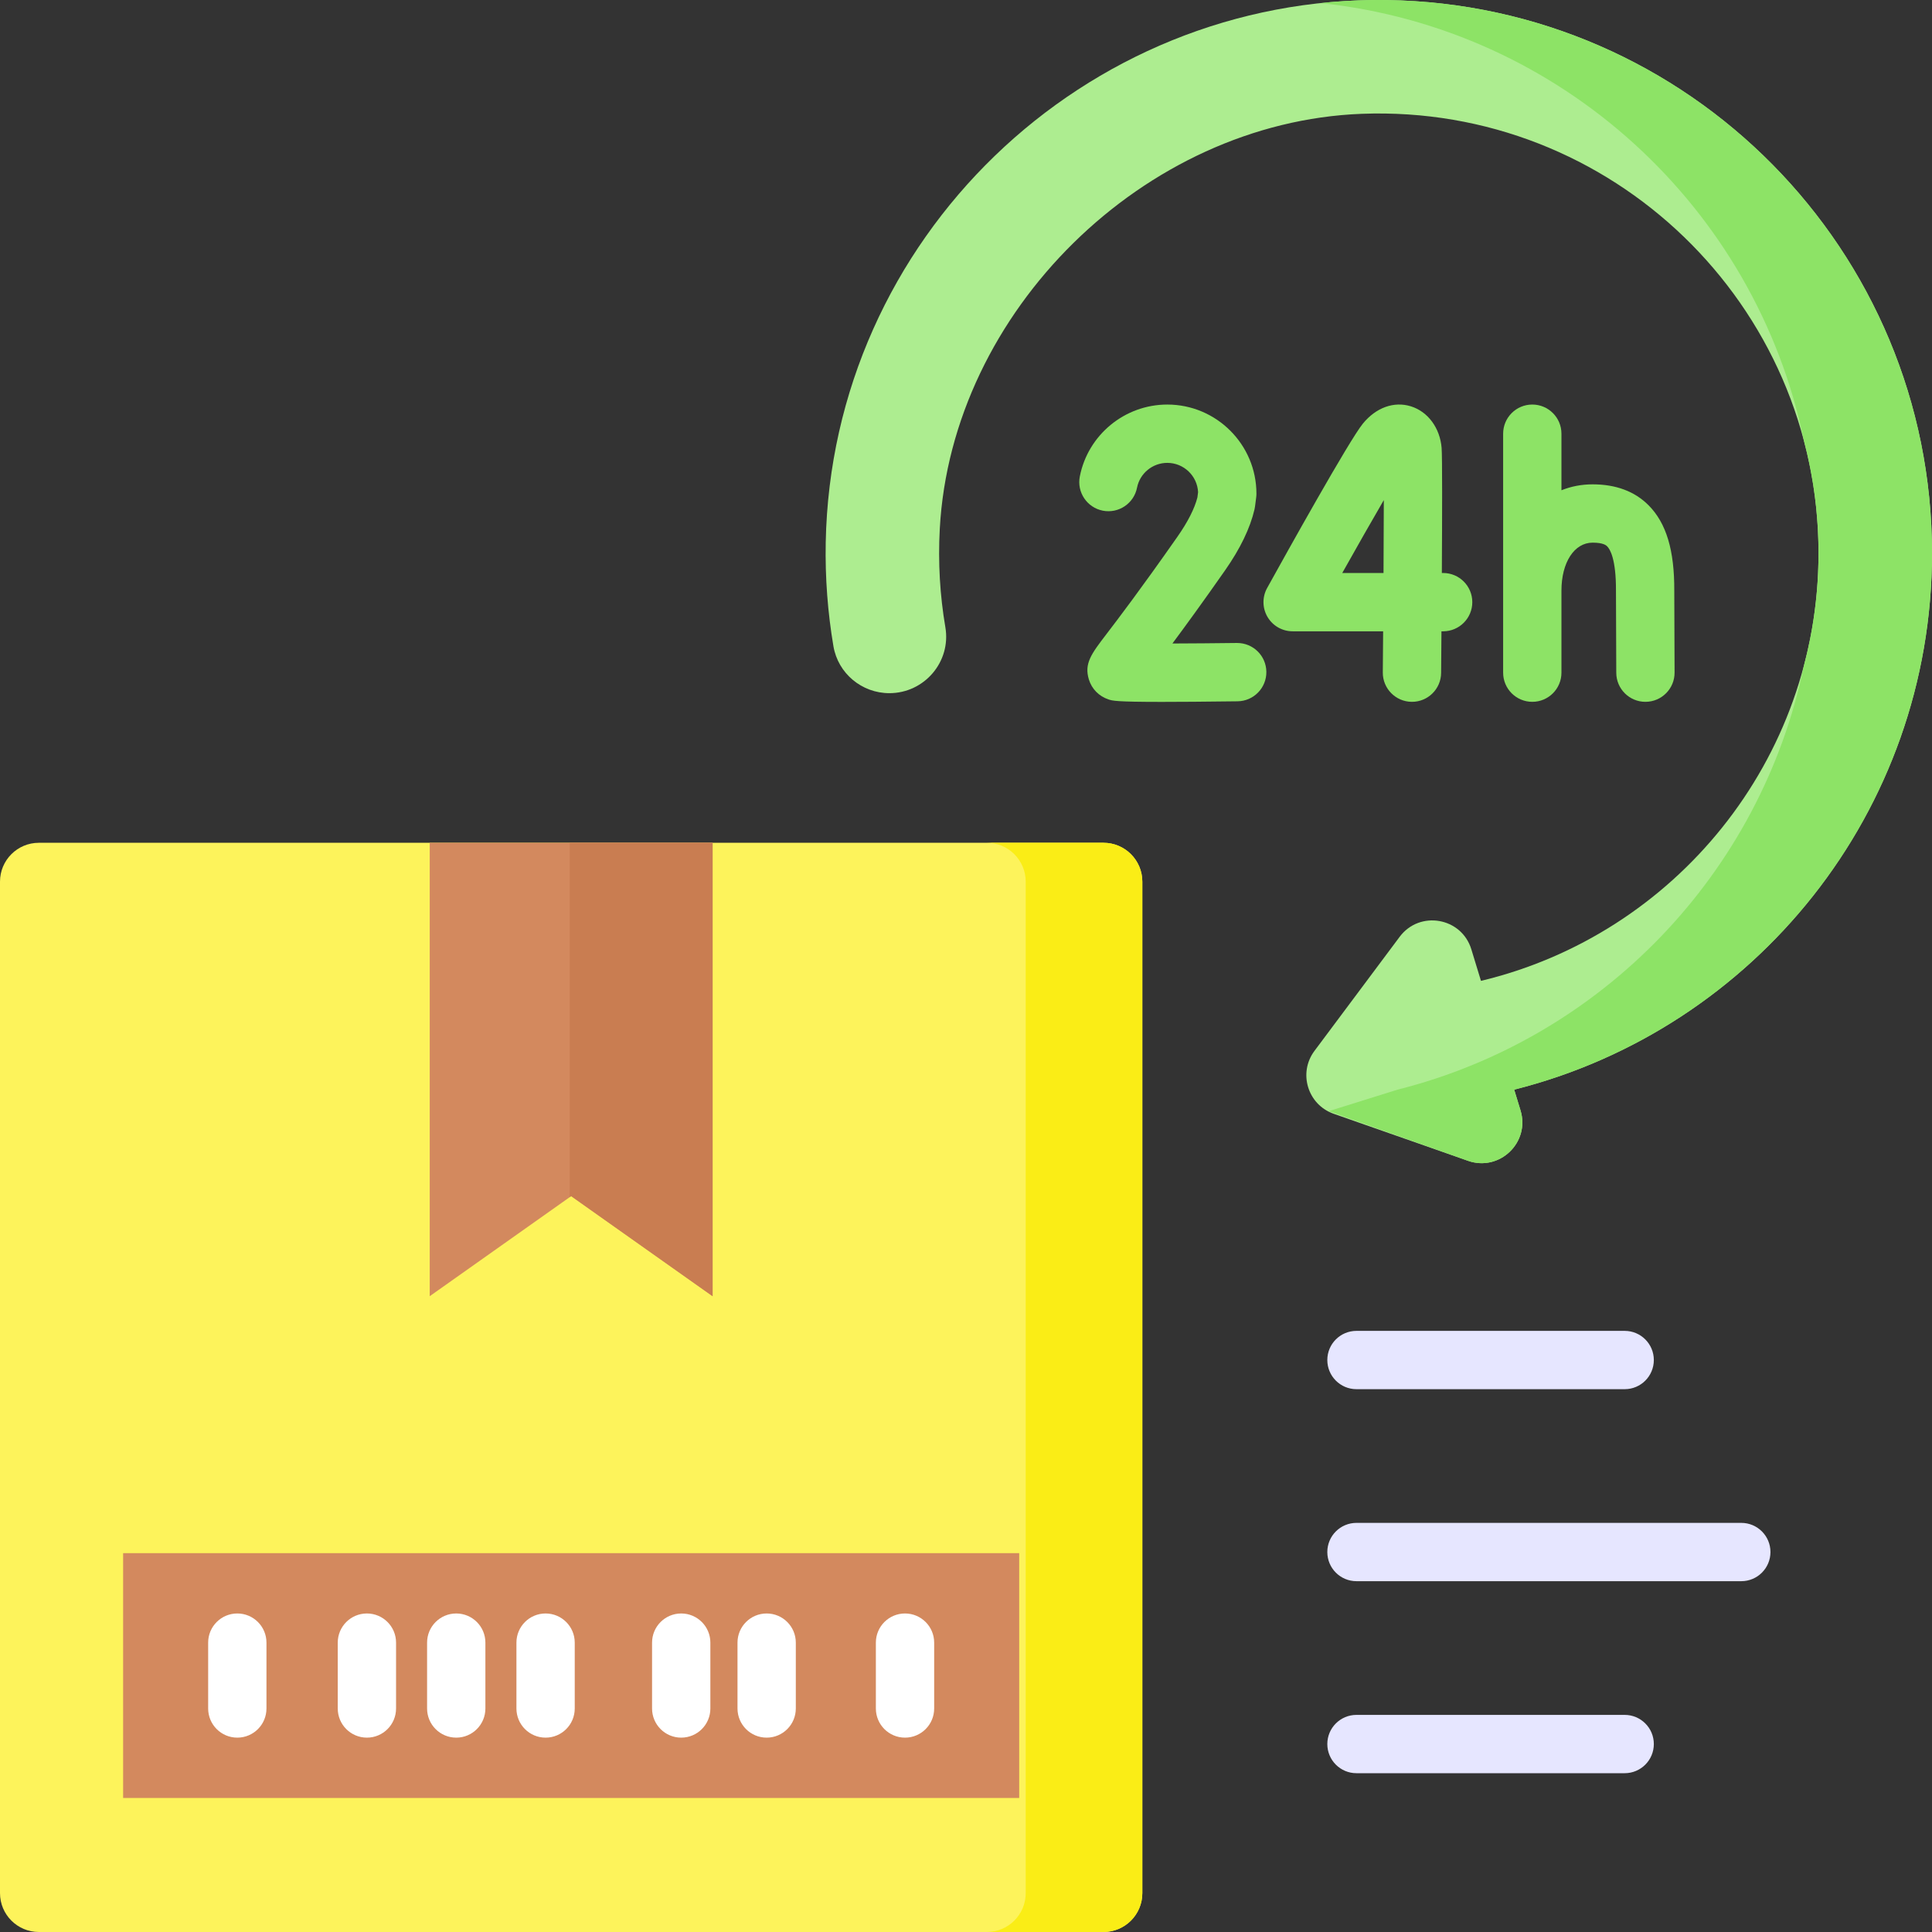
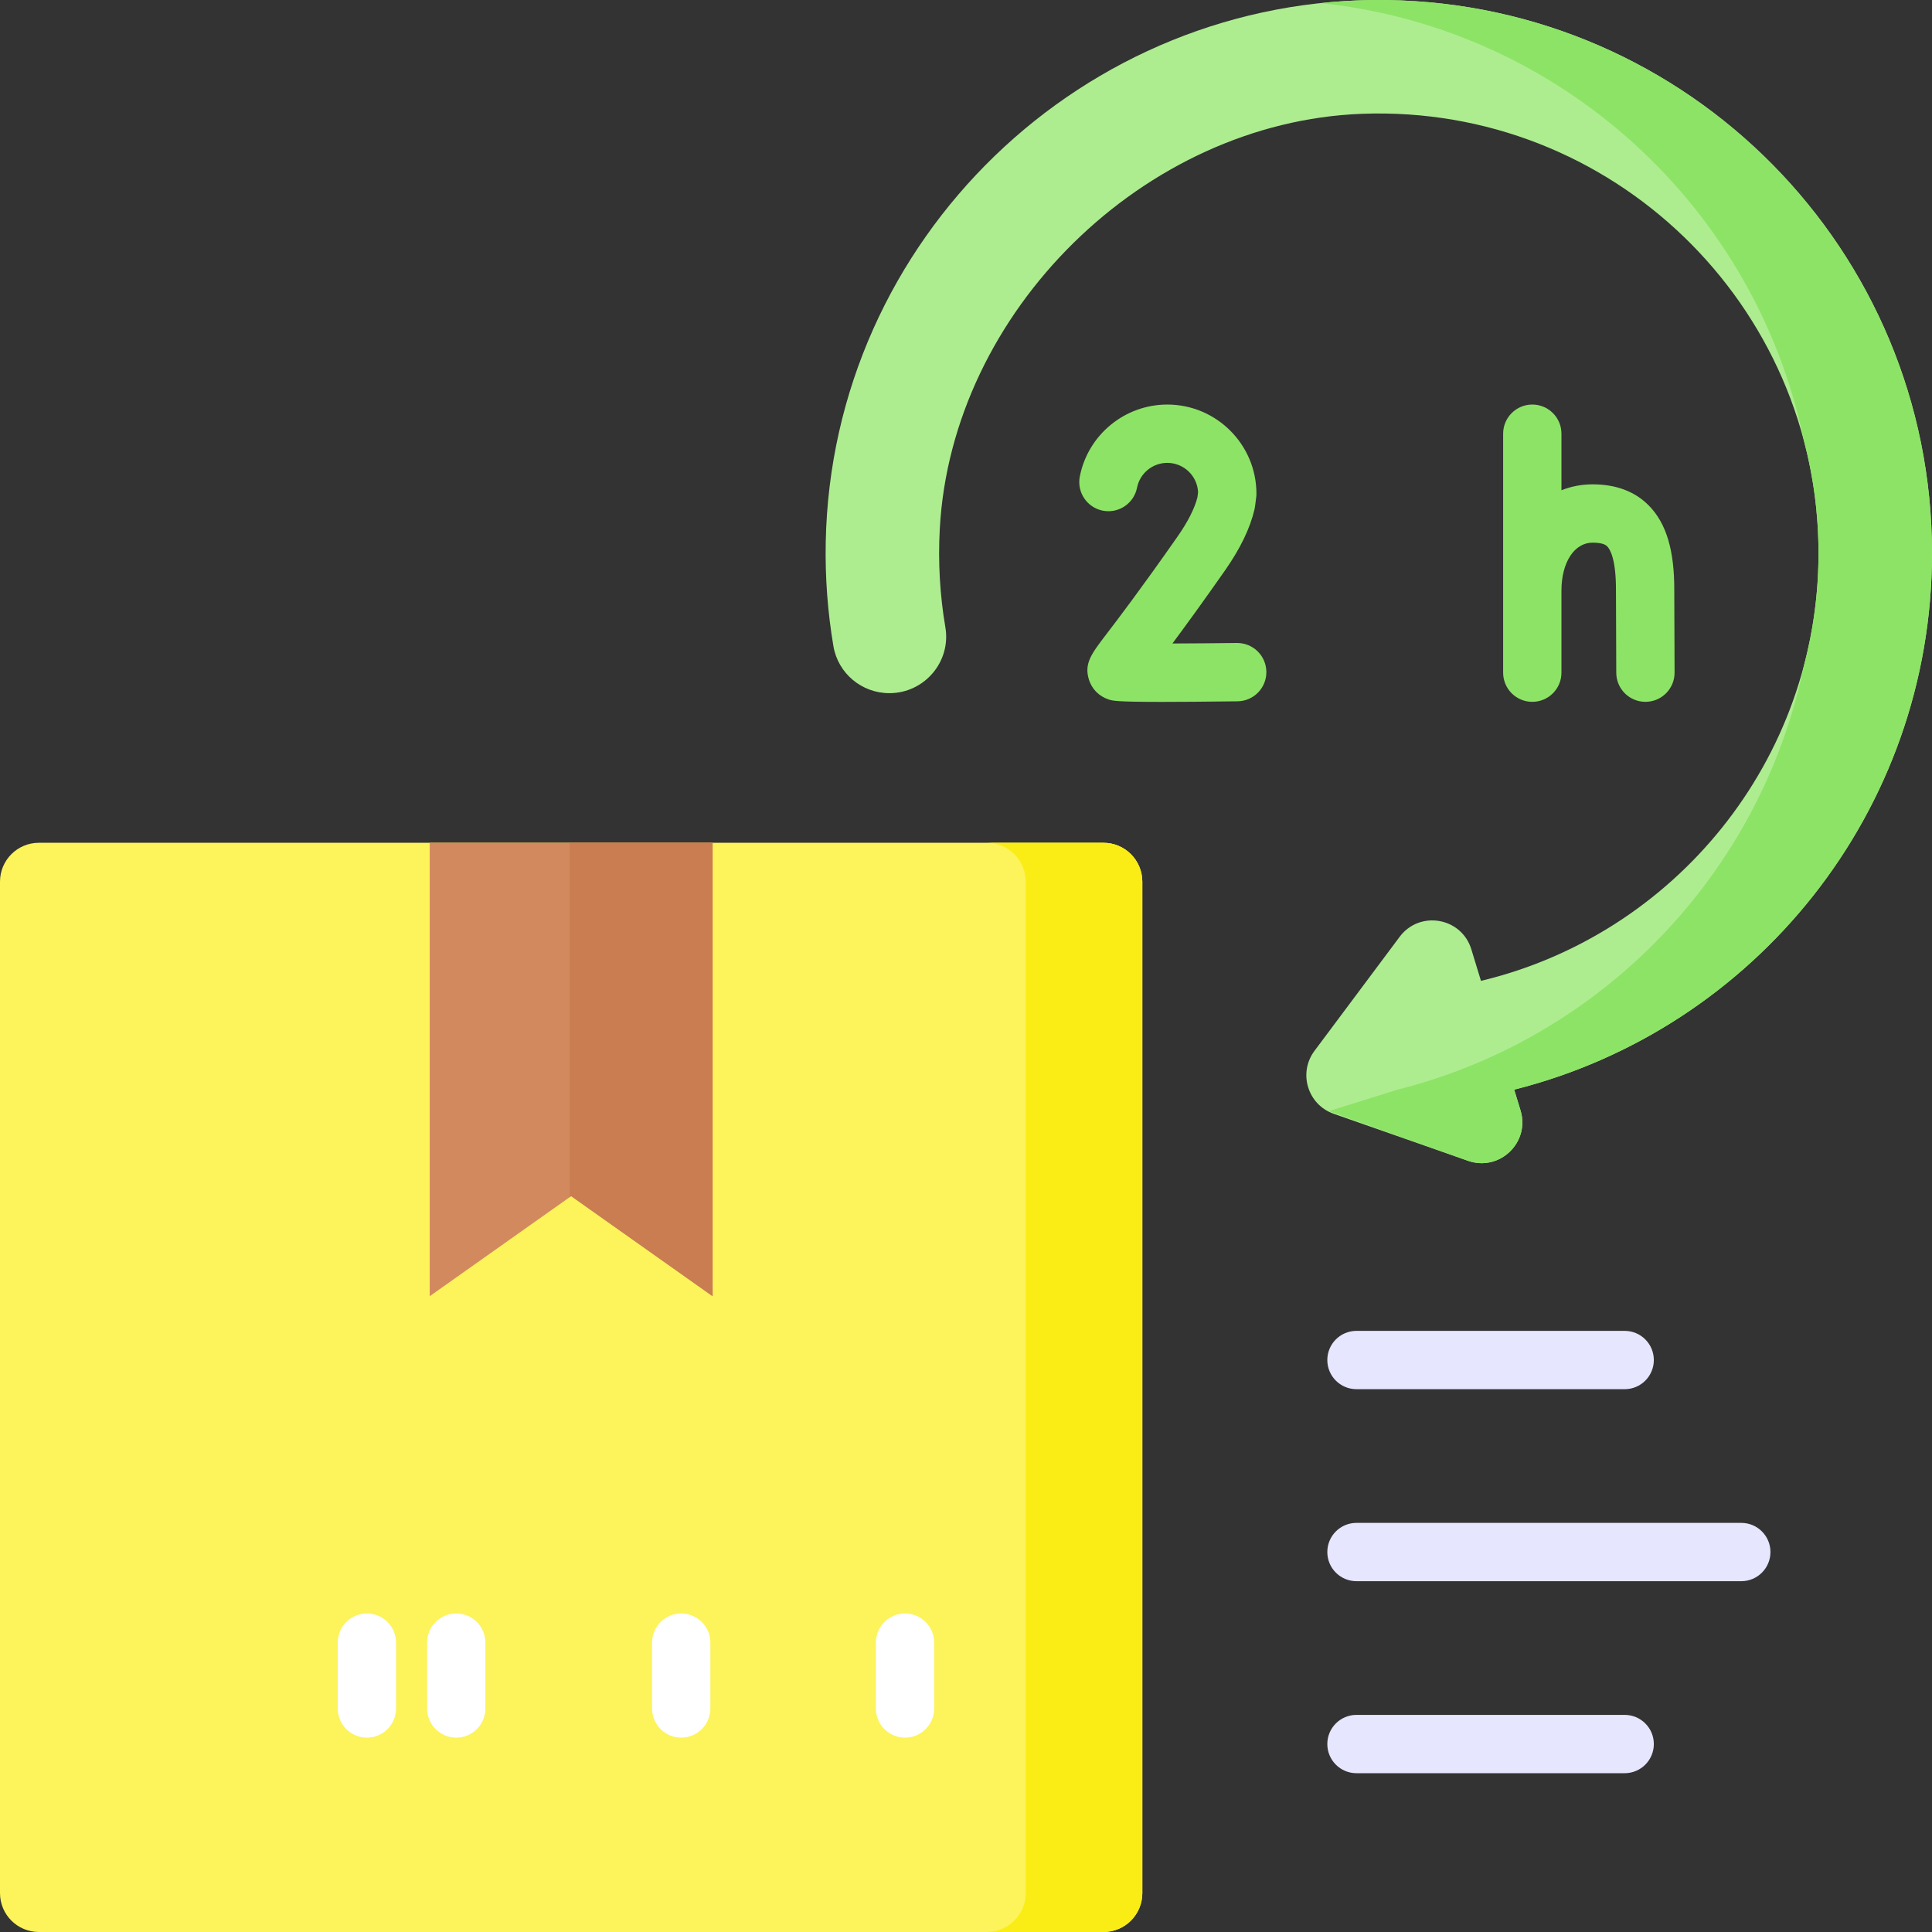
<svg xmlns="http://www.w3.org/2000/svg" id="Layer_1" height="512" viewBox="0 0 497 497" width="512">
  <rect x="0" y="0" width="497" height="497" fill="#333333" stroke="none" />
  <g>
    <g>
      <g>
        <path d="m283.86 497h-273.86c-5.523 0-10-4.477-10-10v-260.197c0-5.523 4.477-10 10-10h273.86c5.523 0 10 4.477 10 10v260.197c0 5.523-4.477 10-10 10z" fill="#fdf35b" />
        <path d="m283.86 216.803h-30c5.523 0 10 4.477 10 10v260.197c0 5.523-4.477 10-10 10h30c5.523 0 10-4.477 10-10v-260.197c0-5.522-4.477-10-10-10z" fill="#faed16" />
        <path d="m183.316 333.442-36.386-25.744-36.386 25.744v-116.639h72.772z" fill="#d3895e" />
        <g>
          <path d="m146.553 216.803v91.162l.377-.267 36.386 25.744v-116.639z" fill="#c97d51" />
        </g>
      </g>
      <g>
-         <path d="m31.674 399.542h230.513v62.979h-230.513z" fill="#d3895e" />
        <g fill="#fff">
-           <path d="m61.047 415.06c-4.143 0-7.5 3.358-7.5 7.5v16.942c0 4.142 3.357 7.5 7.5 7.5s7.5-3.358 7.5-7.5v-16.942c0-4.142-3.358-7.5-7.5-7.5z" />
          <path d="m232.813 415.06c-4.143 0-7.5 3.358-7.5 7.5v16.942c0 4.142 3.357 7.5 7.5 7.5s7.5-3.358 7.5-7.5v-16.942c0-4.142-3.358-7.5-7.5-7.5z" />
          <path d="m175.24 415.06c-4.143 0-7.5 3.358-7.5 7.5v16.942c0 4.142 3.357 7.5 7.5 7.5s7.5-3.358 7.5-7.5v-16.942c0-4.142-3.357-7.5-7.5-7.5z" />
-           <path d="m197.219 415.06c-4.143 0-7.5 3.358-7.5 7.5v16.942c0 4.142 3.357 7.5 7.5 7.5s7.5-3.358 7.5-7.5v-16.942c0-4.142-3.358-7.5-7.5-7.5z" />
          <path d="m94.384 415.06c-4.143 0-7.5 3.358-7.5 7.5v16.942c0 4.142 3.357 7.5 7.5 7.5s7.5-3.358 7.5-7.5v-16.942c0-4.142-3.358-7.5-7.5-7.5z" />
          <path d="m117.366 415.06c-4.143 0-7.5 3.358-7.5 7.5v16.942c0 4.142 3.357 7.5 7.5 7.5s7.5-3.358 7.5-7.5v-16.942c0-4.142-3.357-7.5-7.5-7.5z" />
-           <path d="m140.35 415.06c-4.143 0-7.5 3.358-7.5 7.5v16.942c0 4.142 3.357 7.5 7.5 7.5s7.5-3.358 7.5-7.5v-16.942c0-4.142-3.358-7.5-7.5-7.5z" />
        </g>
      </g>
    </g>
    <g fill="#e6e6ff">
      <path d="m348.947 357.362h68.996c4.143 0 7.5-3.358 7.5-7.5s-3.357-7.5-7.5-7.5h-68.996c-4.143 0-7.5 3.358-7.5 7.5s3.358 7.5 7.5 7.5z" />
      <path d="m447.943 391.755h-98.996c-4.143 0-7.5 3.358-7.5 7.5s3.357 7.5 7.5 7.5h98.996c4.143 0 7.5-3.358 7.5-7.5s-3.357-7.5-7.5-7.5z" />
      <path d="m417.943 441.149h-68.996c-4.143 0-7.5 3.358-7.5 7.5s3.357 7.5 7.5 7.5h68.996c4.143 0 7.5-3.358 7.5-7.5s-3.357-7.5-7.5-7.5z" />
    </g>
    <g>
      <g fill="#8de366">
        <path d="m430.701 151.98c.055-10.419-2.048-17.411-6.617-22.004-3.552-3.57-8.392-5.381-14.386-5.381-2.863 0-5.555.533-8.021 1.521v-14.549c0-4.142-3.357-7.5-7.5-7.5s-7.5 3.358-7.5 7.5v61.475c0 4.142 3.357 7.5 7.5 7.5s7.5-3.358 7.5-7.5v-21.102c0-7.269 3.299-12.345 8.021-12.345 2.797 0 3.516.723 3.752.96.69.695 2.294 3.191 2.251 11.413l.078 21.102c.016 4.133 3.37 7.472 7.499 7.472h.028c4.143-.016 7.488-3.386 7.473-7.528z" />
-         <path d="m371.243 147.399h-.333c.086-14.76.125-29.995-.06-32.195-.429-5.13-3.532-9.322-7.905-10.68-4.354-1.349-8.966.31-12.344 4.441-3.536 4.326-19.752 33.473-24.638 42.303-1.285 2.323-1.247 5.153.102 7.44s3.806 3.691 6.461 3.691h23.281c-.027 3.742-.057 7.328-.085 10.579-.035 4.142 3.293 7.529 7.436 7.564h.065c4.112 0 7.463-3.315 7.499-7.435.021-2.565.054-6.32.087-10.708h.434c4.143 0 7.5-3.358 7.5-7.5s-3.357-7.5-7.5-7.5zm-15.337 0h-10.613c3.888-6.925 7.666-13.56 10.688-18.752-.007 5.346-.036 11.929-.075 18.752z" />
        <path d="m318.269 165.403c-.032 0-.064 0-.096 0-5.591.07-11.502.119-16.572.134 3.283-4.411 7.712-10.486 13.544-18.818 3.903-5.574 6.451-10.855 7.574-15.695.058-.246.102-.495.134-.745l.298-2.333c.04-.315.061-.633.061-.95 0-12.643-10.287-22.928-22.932-22.928-10.933 0-20.396 7.777-22.502 18.492-.799 4.064 1.849 8.006 5.913 8.806 4.063.795 8.007-1.849 8.806-5.913.727-3.699 4-6.384 7.783-6.384 4.239 0 7.713 3.342 7.922 7.529l-.175 1.368c-.739 2.893-2.477 6.306-5.17 10.152-9.544 13.634-15.239 21.089-18.299 25.095-3.802 4.978-5.71 7.476-4.444 11.593.749 2.434 2.59 4.3 5.052 5.121.998.333 1.898.632 13.673.632 4.616 0 10.903-.046 19.522-.154 4.143-.052 7.458-3.452 7.405-7.594-.051-4.112-3.399-7.408-7.497-7.408z" />
      </g>
      <path d="m497 142.305c0-77.896-62.588-141.175-140.219-142.29-78.013-1.121-142.877 61.511-144.365 139.518-.174 9.118.513 18.045 1.981 26.705 1.185 6.992 7.298 12.078 14.39 12.078 9.006 0 15.918-8.081 14.405-16.959-1.394-8.178-1.907-16.651-1.436-25.321 3.04-55.951 52.554-104.625 108.547-106.756 64.361-2.45 117.502 49.199 117.502 113.025 0 53.323-37.094 98.14-86.83 110.019l-2.478-8.117c-2.509-8.22-13.297-10.101-18.44-3.214l-21.914 29.344c-4.24 5.677-1.748 13.838 4.939 16.18l34.567 12.102c8.112 2.84 16.01-4.745 13.501-12.965l-1.632-5.347c61.756-15.533 107.482-71.423 107.482-138.002z" fill="#aded90" />
      <g>
        <path d="m497 142.305c0-77.896-62.588-141.175-140.219-142.29-5.756-.083-11.438.19-17.031.782 61.856 6.505 111.903 52.629 124.294 112.536 2.453 9.25 3.761 18.961 3.761 28.972 0 10.023-1.312 19.745-3.771 29.004-11.052 53.361-51.98 95.783-104.517 108.997l-17.683 5.526 35.814 12.786c8.112 2.84 16.01-4.745 13.501-12.965l-1.632-5.347c61.757-15.532 107.483-71.422 107.483-138.001z" fill="#8de366" />
      </g>
    </g>
  </g>
</svg>